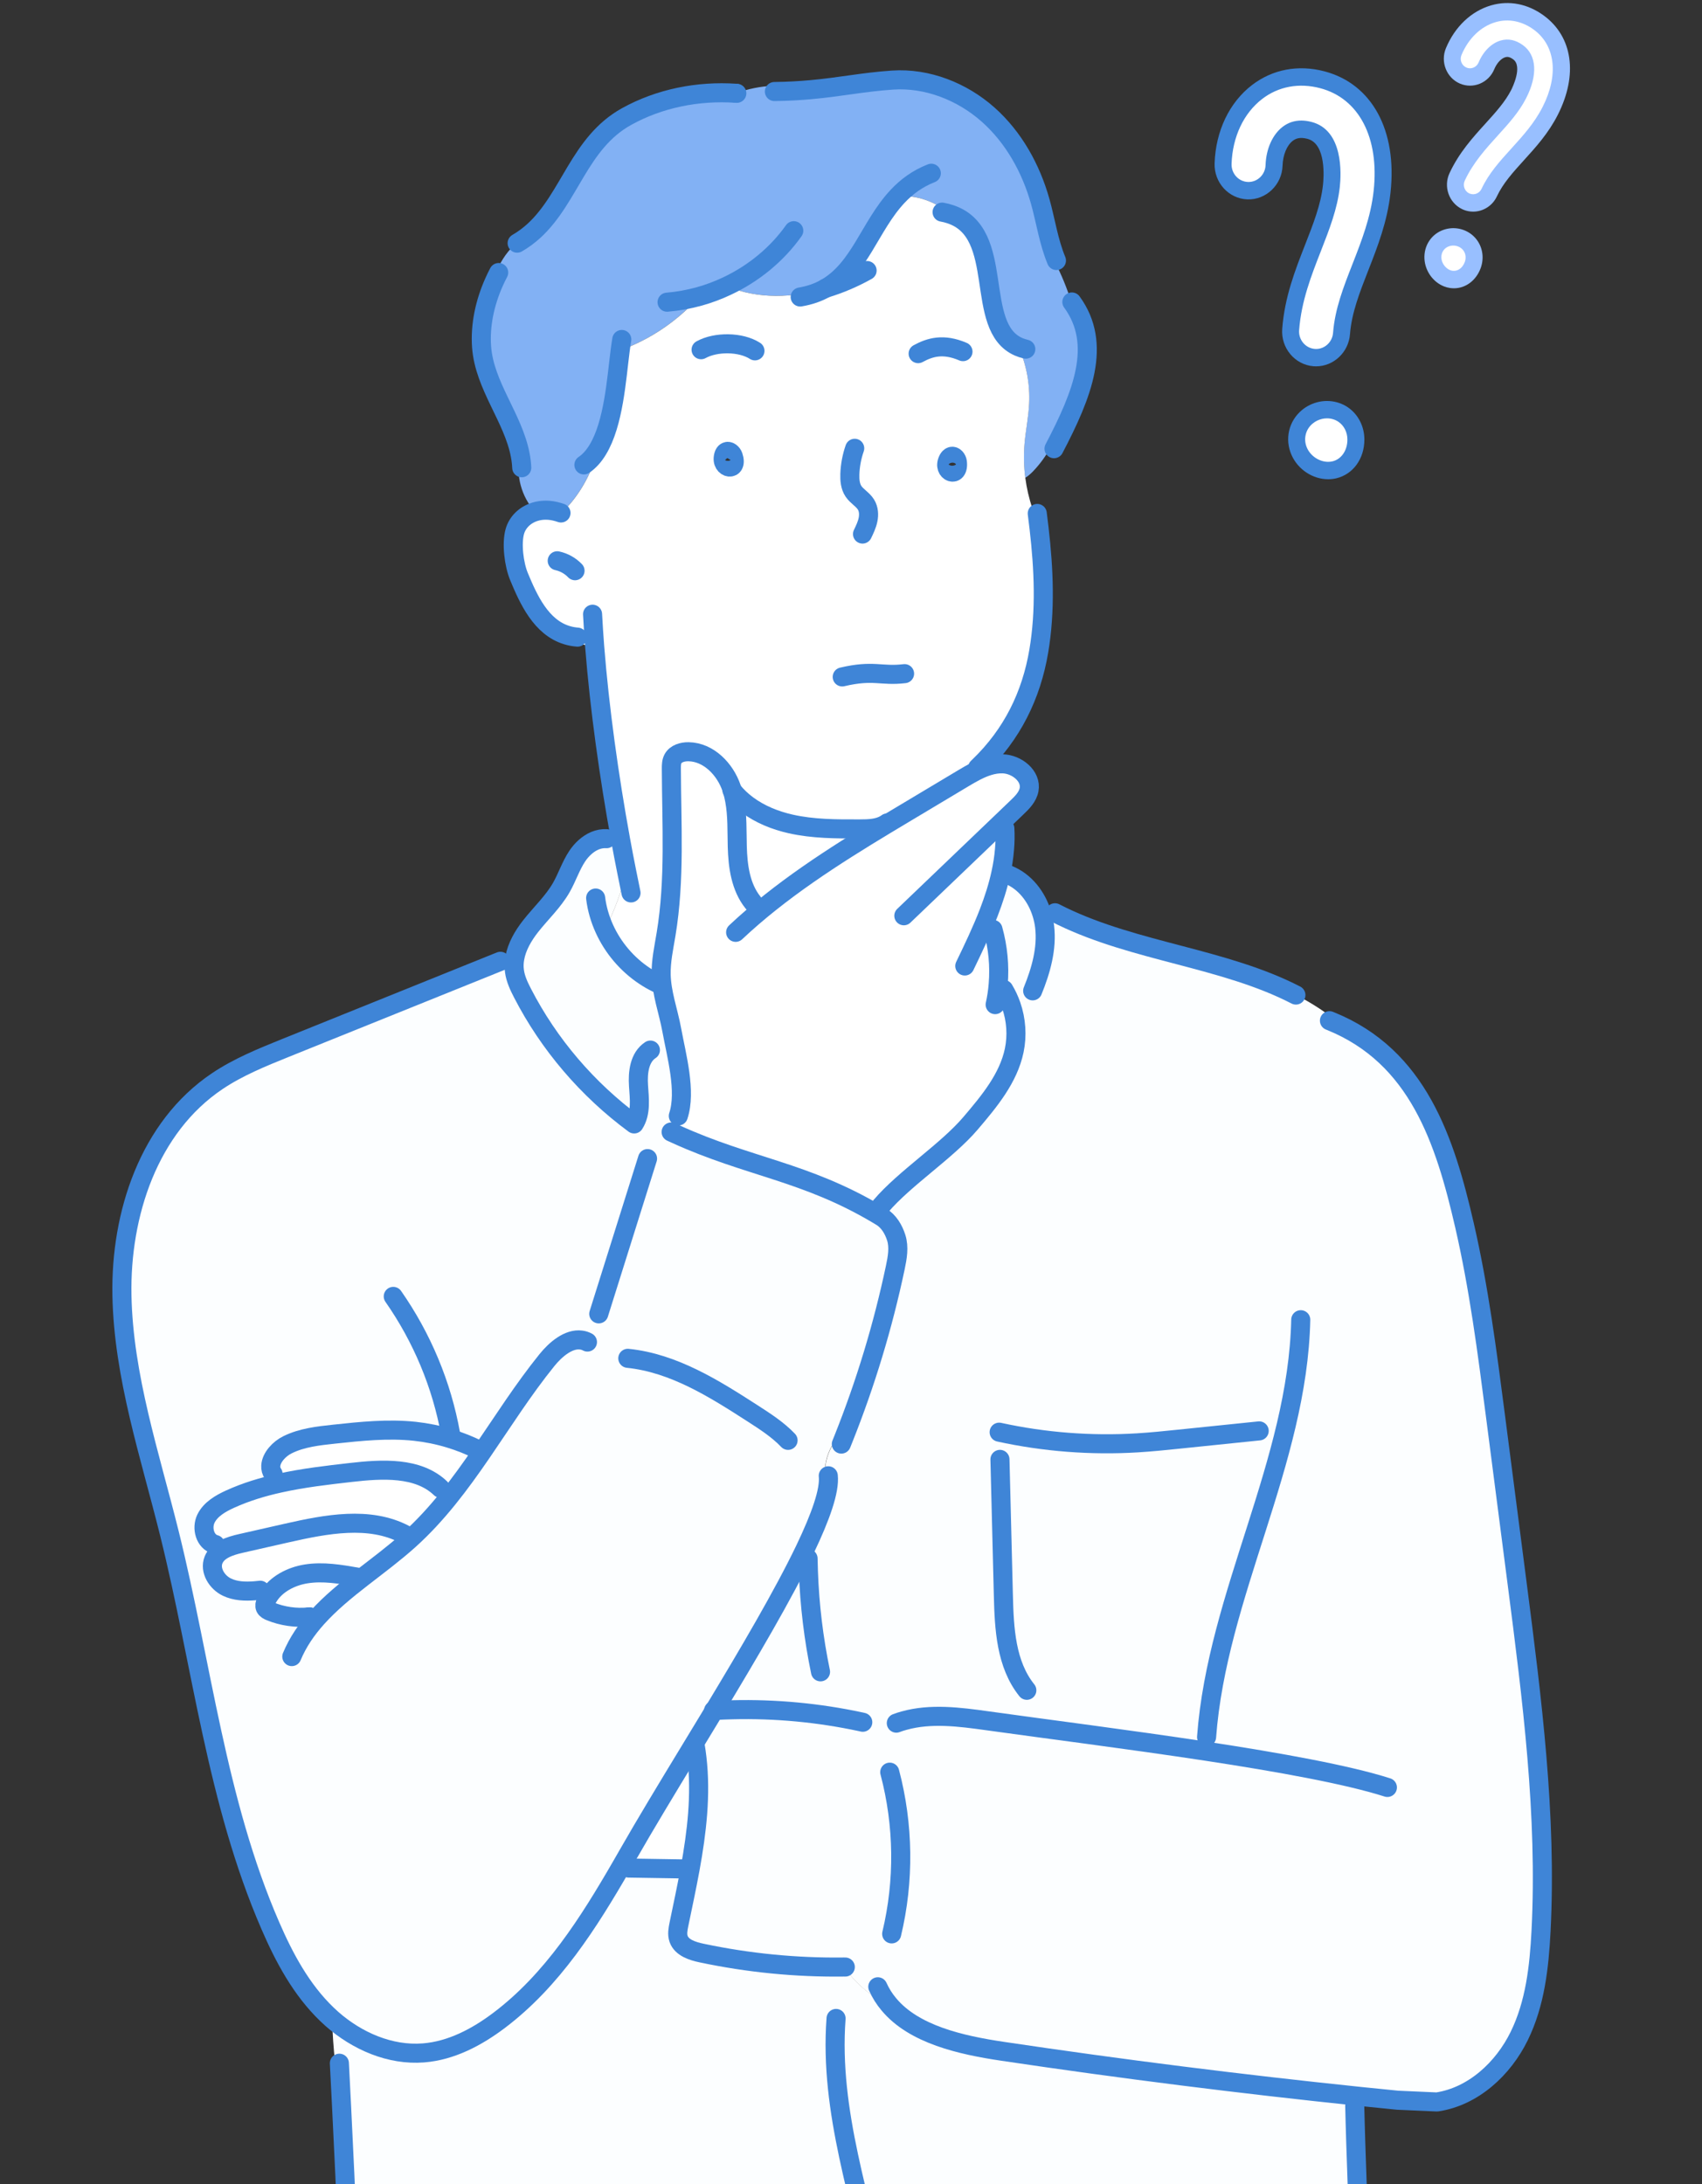
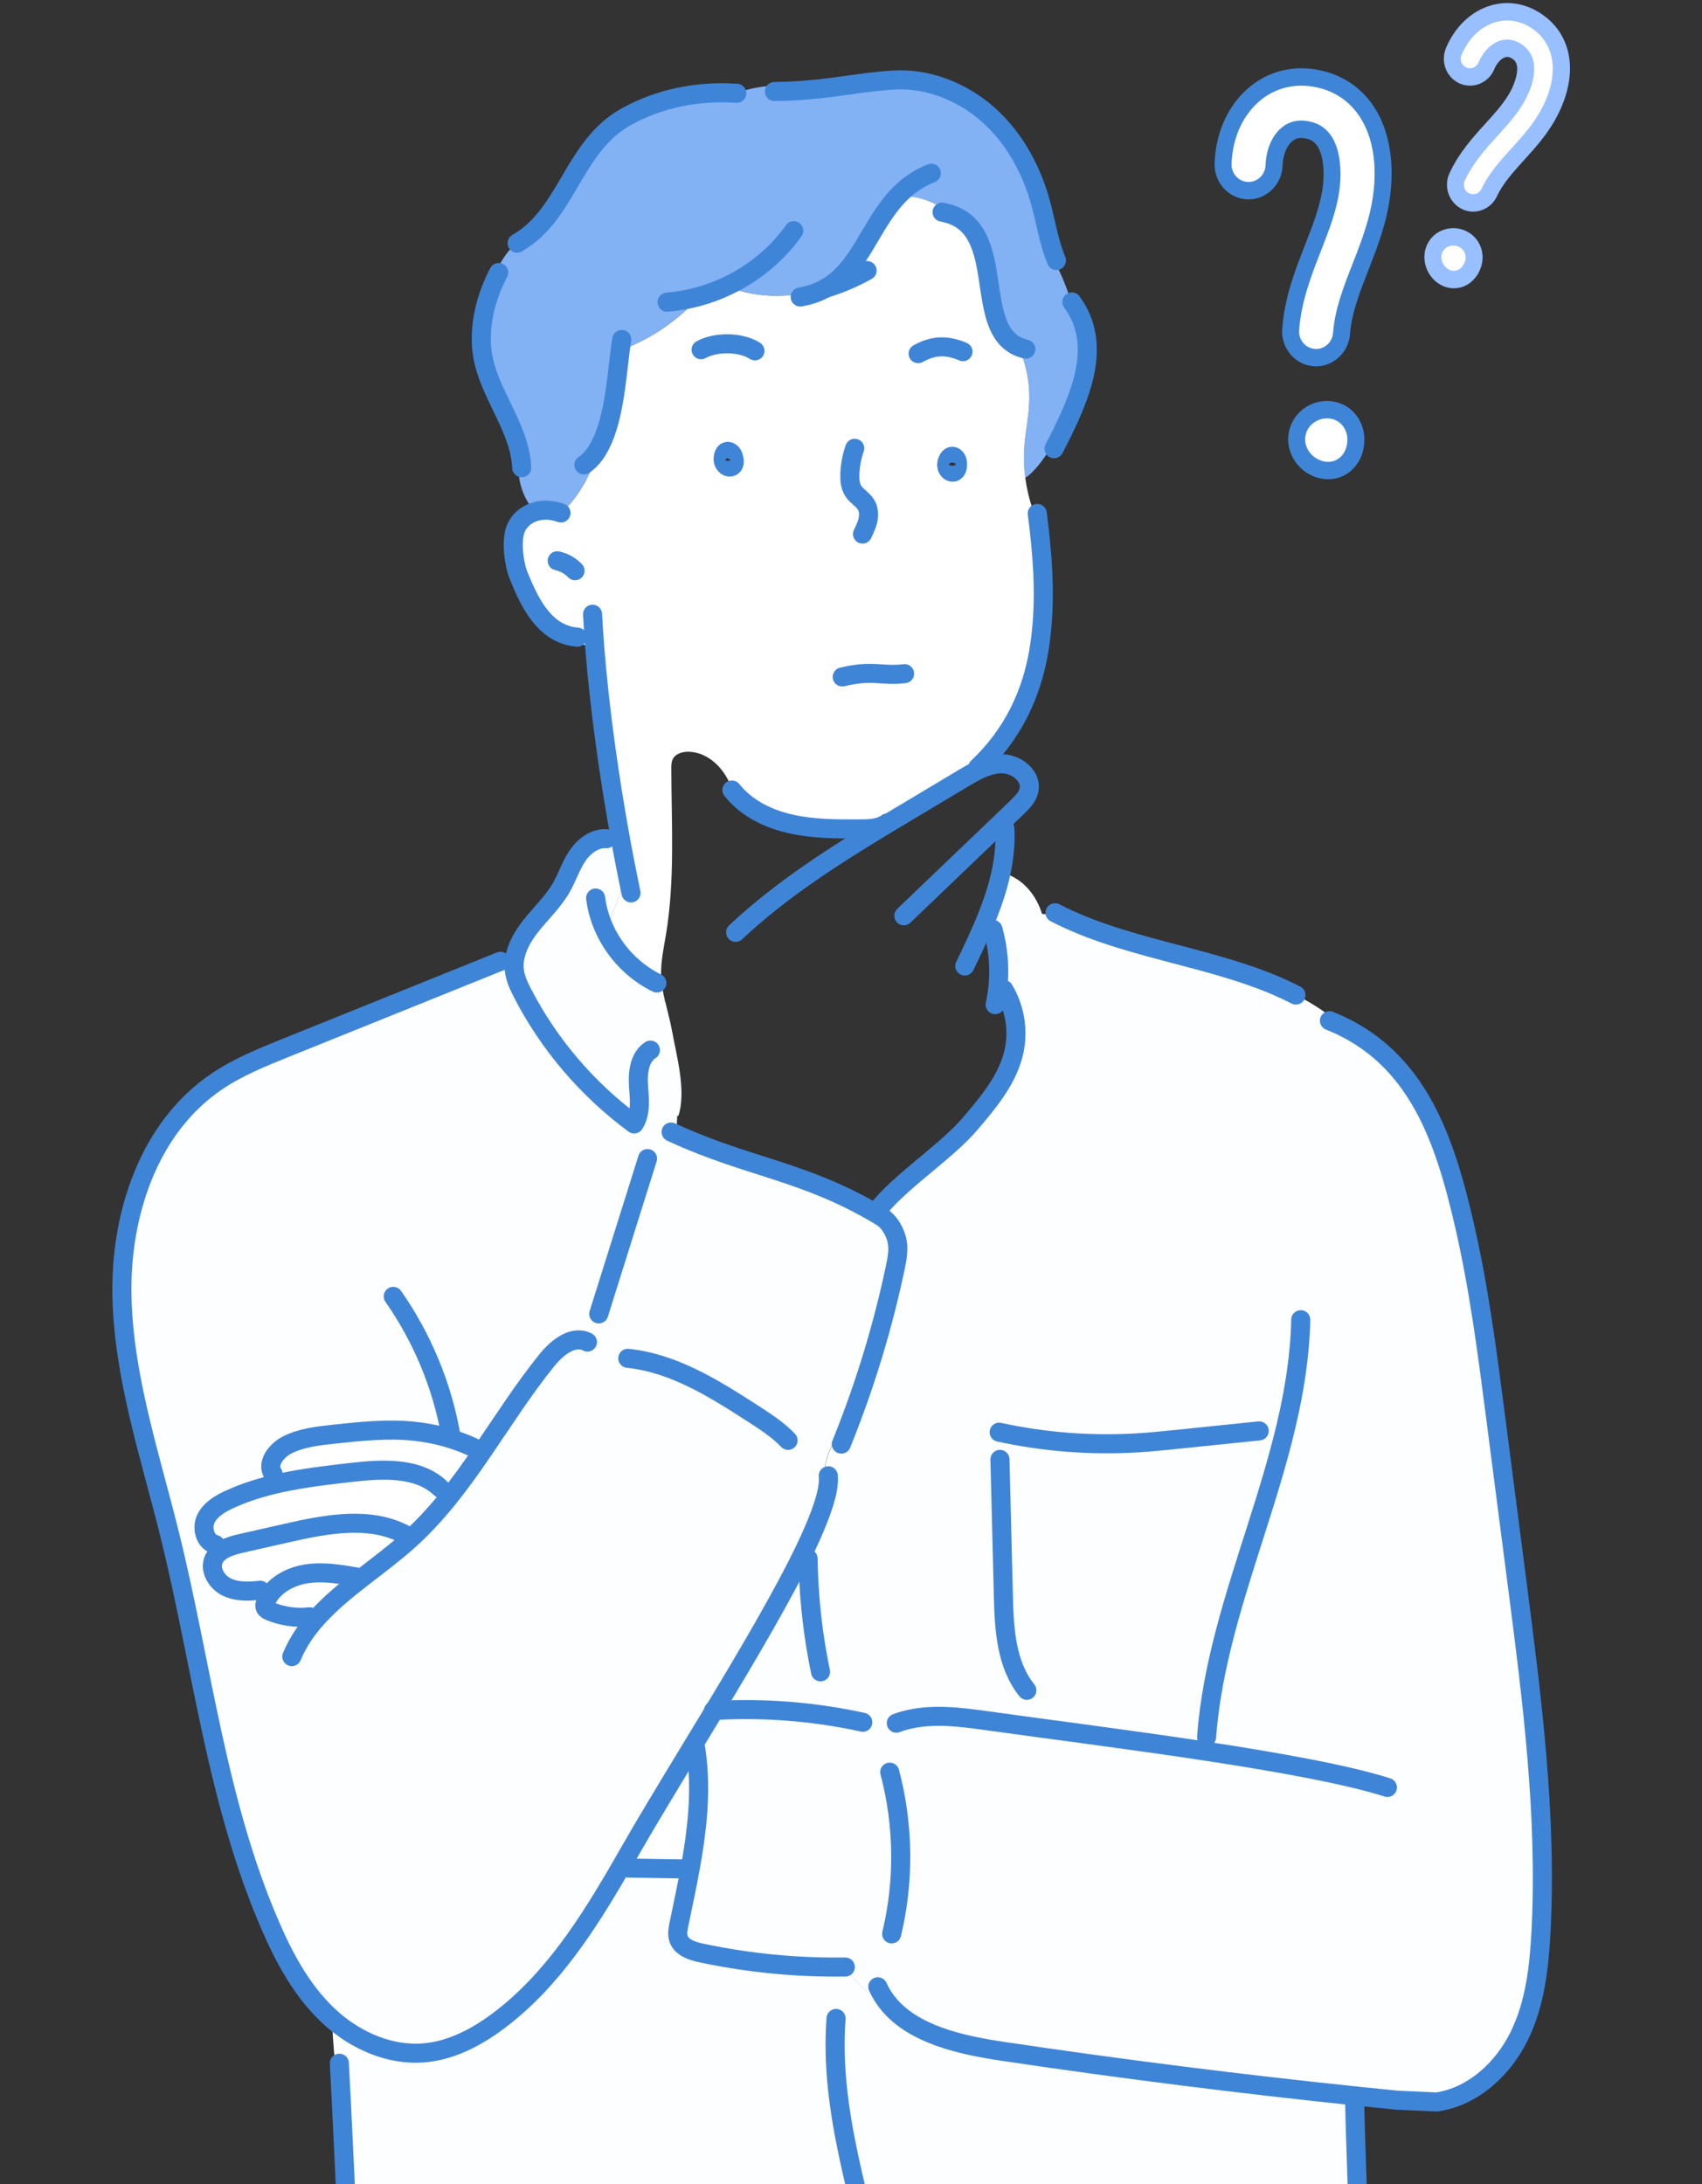
<svg xmlns="http://www.w3.org/2000/svg" width="120" height="154" viewBox="0 0 120 154" fill="none">
  <rect x="0" y="0" width="120" height="154" fill="#333333" stroke="none" />
  <g clip-path="url(#clip0_4966_2497)">
    <path d="M93.8 71.993C99.99 74.496 101.874 80.428 103.248 86.384C104.266 90.791 104.846 95.278 105.424 99.759C105.936 103.727 106.449 107.697 106.963 111.662C108.011 119.787 109.063 127.961 108.647 136.14C108.517 138.676 108.231 141.264 107.108 143.554C105.984 145.847 103.882 147.812 101.309 148.201L98.521 148.077C97.634 147.989 96.747 147.901 95.861 147.808C87.443 146.933 79.048 145.873 70.682 144.629C67.753 144.193 64.428 143.449 62.654 141.308C61.38 140.805 60.332 139.815 59.495 138.696C56.131 138.739 52.765 138.408 49.478 137.714C48.819 137.575 48.063 137.335 47.842 136.714C47.725 136.386 47.794 136.028 47.865 135.688C48.132 134.398 48.412 133.101 48.65 131.798C49.125 129.181 49.434 126.548 49.135 123.94C49.102 123.67 49.066 123.4 49.021 123.133L48.888 123.052C49.291 122.387 49.697 121.717 50.103 121.048C50.574 120.766 51.11 120.593 51.658 120.554C51.227 120.564 50.798 120.582 50.369 120.604C52.832 116.522 55.24 112.431 56.772 109.235C57.875 106.932 58.523 105.095 58.41 104.058L58.144 104.036C58.163 103.798 58.171 103.557 58.202 103.321C58.297 102.576 58.629 101.859 59.136 101.298L59.478 101.433C61.037 97.525 62.26 93.486 63.128 89.374C63.274 88.677 63.41 87.945 63.194 87.266C63.01 86.686 62.669 86.107 62.142 85.788C62.047 85.728 61.949 85.672 61.855 85.615C61.942 85.426 62.014 85.229 62.092 85.038L62.115 85.046C63.799 83.068 66.763 81.172 68.448 79.194C69.758 77.653 71.11 76.028 71.519 74.068C71.739 73.016 71.66 71.904 71.307 70.886L71.271 70.899C71.069 70.352 70.77 69.846 70.391 69.402C70.501 68.103 70.378 66.788 70.023 65.529L70.075 65.512C69.958 65.123 69.839 64.734 69.72 64.345C70.075 63.431 70.373 62.503 70.576 61.562L71.094 61.671C72.28 62.144 73.102 63.229 73.469 64.437C73.923 64.456 74.373 64.574 74.781 64.774L74.874 64.593C80.083 67.117 86.318 67.54 91.377 70.15C92.261 70.604 93.109 71.125 93.909 71.738L93.802 71.993L93.8 71.993Z" fill="#FCFEFF" />
-     <path d="M51.804 56.432C52.084 56.589 52.392 56.701 52.709 56.761C53.588 57.413 54.654 57.844 55.737 58.089C57.328 58.449 58.977 58.449 60.613 58.444C61.245 58.441 61.927 58.426 62.452 58.091L62.475 58.13C63.071 57.771 63.669 57.414 64.267 57.057C65.489 56.325 66.712 55.593 67.934 54.864C68.215 54.696 68.501 54.528 68.794 54.377C69.397 54.069 70.027 53.836 70.698 53.854C71.696 53.879 72.739 54.721 72.556 55.681C72.459 56.19 72.065 56.585 71.686 56.945C71.333 57.282 70.983 57.619 70.633 57.953C70.689 58.595 70.748 59.24 70.805 59.882L70.823 59.882C70.777 60.449 70.687 61.012 70.566 61.565C70.363 62.506 70.062 63.434 69.71 64.348C69.829 64.737 69.945 65.126 70.064 65.515L70.013 65.532C70.366 66.791 70.491 68.106 70.382 69.406C70.76 69.846 71.058 70.355 71.261 70.902L71.297 70.889C71.65 71.907 71.729 73.019 71.509 74.071C71.1 76.034 69.748 77.659 68.438 79.198C66.755 81.176 63.789 83.071 62.105 85.049L62.081 85.041C62.004 85.235 61.932 85.432 61.844 85.618C56.762 82.603 52.753 82.297 47.667 79.98L47.686 79.941C47.709 79.521 47.727 79.1 47.751 78.68L47.831 78.681C48.408 76.948 47.699 74.428 47.371 72.631C47.248 71.96 47.063 71.298 46.906 70.637C46.759 70.009 46.635 69.379 46.62 68.734C46.596 67.772 46.81 66.82 46.967 65.87C47.606 62.017 47.352 58.086 47.34 54.184C47.34 53.95 47.343 53.706 47.454 53.5C47.65 53.133 48.126 52.995 48.552 53.003C49.977 53.025 51.133 54.24 51.583 55.557C51.606 55.619 51.623 55.678 51.64 55.74C51.709 55.969 51.766 56.2 51.807 56.434L51.804 56.432Z" fill="white" />
    <path d="M31.689 101.415C30.895 101.174 30.076 101.008 29.249 100.918C27.355 100.712 25.445 100.915 23.55 101.12C22.431 101.24 21.284 101.367 20.279 101.862C19.684 102.155 19.124 102.762 19.091 103.349L19.156 103.349C19.251 103.794 19.452 104.215 19.739 104.568C18.53 104.835 17.344 105.192 16.217 105.702C15.537 106.012 14.843 106.416 14.52 107.077C14.196 107.74 14.45 108.702 15.175 108.896L15.228 108.827C15.407 108.971 15.593 109.101 15.788 109.222L15.788 109.229C15.463 109.408 15.191 109.651 15.056 109.993C14.77 110.718 15.289 111.561 16.004 111.905C16.599 112.19 17.278 112.213 17.947 112.163C18.21 112.369 18.526 112.501 18.858 112.543L18.922 112.583C18.856 112.69 18.795 112.804 18.745 112.924C18.686 113.059 18.64 113.215 18.703 113.352C18.764 113.481 18.907 113.555 19.043 113.61C19.906 113.965 20.859 114.102 21.789 114.006C21.964 114.08 22.172 114.11 22.351 114.064C23.278 113.031 24.389 112.124 25.53 111.237C26.646 110.368 27.792 109.523 28.823 108.594C30.841 106.779 32.448 104.616 33.979 102.384L33.774 102.246C33.105 101.912 32.406 101.631 31.686 101.415L31.689 101.415ZM41.946 59.522C42.524 59.524 43.106 59.413 43.645 59.201L43.757 59.18C43.897 59.943 44.039 60.692 44.187 61.427L44.175 61.427C43.834 62.813 43.342 64.162 42.704 65.442L42.616 65.482C43.223 66.819 44.212 67.988 45.451 68.808L45.335 68.979C45.957 69.407 46.476 69.981 46.839 70.642L46.904 70.627C47.061 71.291 47.246 71.953 47.369 72.621C47.697 74.416 48.406 76.939 47.829 78.674L47.749 78.673C47.726 79.088 47.707 79.511 47.684 79.932L47.665 79.97C52.751 82.288 56.76 82.593 61.842 85.609C61.937 85.666 62.034 85.724 62.129 85.781C62.656 86.101 62.997 86.68 63.181 87.259C63.397 87.939 63.264 88.671 63.115 89.367C62.248 93.48 61.025 97.518 59.465 101.427L59.124 101.292C58.616 101.853 58.287 102.569 58.19 103.315C58.158 103.55 58.15 103.792 58.131 104.03L58.397 104.051C58.51 105.086 57.862 106.926 56.76 109.229C55.23 112.425 52.822 116.516 50.357 120.598C50.27 120.746 50.18 120.893 50.093 121.039C49.687 121.711 49.281 122.378 48.878 123.043C48.767 123.229 48.656 123.412 48.543 123.595C46.996 126.142 45.512 128.594 44.295 130.724C44.142 130.989 43.991 131.254 43.838 131.519C41.5 135.57 38.948 139.607 35.193 142.442C33.633 143.619 31.824 144.584 29.858 144.74C27.502 144.927 25.172 143.903 23.408 142.352C23.283 142.243 23.161 142.131 23.044 142.014C21.244 140.278 20.044 138.036 19.056 135.761C15.255 127.005 14.242 117.379 11.949 108.136C10.569 102.577 8.706 97.049 8.596 91.329C8.485 85.609 10.489 79.466 15.322 76.223C16.796 75.235 18.463 74.558 20.119 73.888C25.519 71.704 29.625 70.061 34.977 67.897C35.422 67.805 35.862 67.69 36.295 67.552C36.44 66.74 36.891 65.966 37.413 65.3C38.126 64.388 38.998 63.583 39.574 62.579C39.988 61.858 40.239 61.053 40.699 60.361C41.004 59.9 41.44 59.487 41.946 59.273L41.948 59.519L41.946 59.522Z" fill="#FCFEFF" />
    <path d="M51.886 6.577C53.559 5.958 55.426 5.868 57.154 6.32C59.261 6.131 60.844 5.786 62.914 5.644C65.368 5.474 67.831 6.457 69.653 8.072C71.475 9.688 72.686 11.892 73.335 14.206C73.723 15.594 73.924 17.033 74.478 18.366L74.356 18.429C74.832 19.348 75.227 20.31 75.535 21.299L75.566 21.29C77.737 24.269 76.312 27.803 74.306 31.635L74.081 31.529C73.737 32.154 73.314 32.736 72.817 33.251C72.66 33.411 72.48 33.573 72.285 33.688C72.182 32.897 72.163 32.096 72.23 31.299C72.309 30.351 72.51 29.417 72.555 28.465C72.625 27.091 72.361 25.704 71.806 24.446C68.59 23.036 70.982 16.412 66.993 15.098C65.974 14.221 64.615 13.722 63.277 13.847C61.317 15.937 60.615 18.974 58.184 20.33C55.894 21.02 53.449 21.101 51.266 20.191L51.256 20.17C50.628 20.468 49.977 20.712 49.309 20.898C47.808 22.604 45.866 23.927 43.724 24.699C43.46 26.746 43.263 29.859 42.143 31.703C41.798 33.089 41.136 34.402 40.213 35.502C39.985 35.771 39.685 36.047 39.356 36.11C38.757 35.928 38.2 35.939 37.728 36.082C36.755 35.026 36.341 33.484 36.669 32.09L36.679 32.09C36.176 29.453 34.153 27.202 33.953 24.456C33.84 22.913 34.194 21.324 34.829 19.9L34.78 19.879C35.135 18.331 36.229 16.979 37.649 16.268C40.185 13.938 40.838 10.069 44.166 8.222C46.487 6.931 49.217 6.39 51.883 6.574L51.886 6.577Z" fill="#82B1F4" />
    <path d="M49.131 123.931L48.896 123.936C48.768 123.834 48.654 123.722 48.55 123.595C48.66 123.412 48.771 123.229 48.884 123.043L49.017 123.124C49.063 123.391 49.098 123.661 49.131 123.931Z" fill="#FFFAF8" />
    <path d="M66.998 15.099C70.986 16.41 68.595 23.034 71.811 24.446C72.365 25.702 72.629 27.09 72.559 28.465C72.514 29.416 72.314 30.35 72.234 31.298C72.168 32.093 72.186 32.896 72.289 33.688C72.385 34.428 72.554 35.158 72.796 35.864C72.952 36.325 73.143 36.787 73.255 37.26C73.588 40.138 73.716 43.049 73.236 45.901C72.706 49.047 71.355 51.779 69.037 54.016C68.961 54.141 68.876 54.263 68.787 54.38C68.491 54.53 68.205 54.698 67.927 54.867C66.705 55.598 65.482 56.327 64.26 57.059C63.665 57.416 63.066 57.773 62.468 58.132L62.446 58.094C61.92 58.428 61.241 58.443 60.606 58.446C58.973 58.449 57.321 58.452 55.73 58.091C54.647 57.847 53.582 57.415 52.702 56.763C52.301 56.468 51.939 56.128 51.631 55.739C51.614 55.678 51.594 55.618 51.574 55.556C51.124 54.24 49.968 53.025 48.543 53.002C48.118 52.997 47.641 53.133 47.445 53.5C47.334 53.709 47.331 53.95 47.331 54.183C47.341 58.086 47.595 62.017 46.958 65.87C46.801 66.82 46.588 67.772 46.612 68.734C46.627 69.376 46.75 70.008 46.897 70.636L46.833 70.65C46.472 69.989 45.953 69.416 45.328 68.988L45.444 68.817C44.208 67.996 43.216 66.827 42.609 65.491L42.697 65.451C43.333 64.171 43.827 62.822 44.167 61.438L44.18 61.438C44.035 60.703 43.89 59.955 43.75 59.191C42.944 54.773 42.262 49.937 41.923 45.566C41.205 45.562 40.489 45.281 39.971 44.785C38.151 44.234 37.265 42.274 36.592 40.652C36.239 39.798 36.061 38.344 36.296 37.485C36.475 36.838 37.003 36.3 37.733 36.081C38.205 35.938 38.763 35.927 39.362 36.109C39.69 36.046 39.99 35.77 40.218 35.501C41.141 34.401 41.8 33.091 42.148 31.702C43.268 29.858 43.465 26.746 43.729 24.699C45.87 23.927 47.812 22.604 49.313 20.899C49.981 20.712 50.635 20.466 51.26 20.171L51.27 20.192C53.452 21.101 55.897 21.02 58.187 20.33C60.618 18.975 61.322 15.935 63.279 13.848C64.618 13.723 65.976 14.222 66.995 15.099L66.998 15.099ZM66.837 32.407C66.394 33.302 67.638 33.761 67.495 32.574C67.47 32.358 67.29 32.118 67.075 32.174C66.971 32.201 66.898 32.292 66.847 32.384C66.845 32.395 66.84 32.402 66.837 32.407ZM51.018 32.123C50.771 33.085 52.084 33.294 51.699 32.157C51.629 31.951 51.405 31.751 51.205 31.846C51.109 31.891 51.053 31.996 51.026 32.095C51.026 32.106 51.023 32.113 51.02 32.121L51.018 32.123Z" fill="white" />
    <path d="M48.581 131.777C47.413 131.762 45.488 131.723 44.319 131.709L44.255 131.452C44.12 131.486 43.981 131.507 43.844 131.518C43.997 131.253 44.15 130.989 44.3 130.724C45.517 128.594 47.001 126.141 48.549 123.595C48.653 123.722 48.767 123.833 48.895 123.935L49.13 123.93C49.432 126.54 49.123 129.174 48.646 131.788L48.581 131.777Z" fill="white" />
    <path d="M24.078 148.51C23.698 146.476 23.477 144.418 23.413 142.349C25.177 143.9 27.505 144.924 29.864 144.737C31.83 144.582 33.641 143.616 35.2 142.44C38.955 139.604 41.508 135.566 43.846 131.515C43.985 131.503 44.123 131.479 44.257 131.448L44.321 131.705C45.49 131.719 47.415 131.758 48.584 131.773L48.648 131.784C48.41 133.087 48.13 134.384 47.863 135.674C47.794 136.015 47.725 136.373 47.84 136.701C48.059 137.322 48.815 137.562 49.477 137.701C52.764 138.395 56.131 138.727 59.494 138.683C60.334 139.805 61.38 140.792 62.654 141.296C64.428 143.437 67.751 144.181 70.683 144.617C79.05 145.864 87.449 146.921 95.865 147.797C95.776 148.868 95.688 149.937 95.6 151.011L95.569 151.011C95.835 159.71 96.291 166.277 96.889 175.263C96.893 175.568 96.891 175.873 96.882 176.181L24.718 175.296C24.966 172.831 24.738 170.08 24.723 167.645C24.682 161.263 24.397 154.885 24.078 148.51Z" fill="#FCFEFF" />
    <path d="M25.272 111.065L25.188 111.197C23.998 110.99 22.777 110.78 21.584 110.971C20.521 111.14 19.464 111.689 18.921 112.578L18.857 112.539C18.527 112.496 18.209 112.361 17.945 112.158C17.279 112.209 16.598 112.185 16.002 111.901C15.287 111.558 14.768 110.713 15.054 109.987C15.19 109.645 15.461 109.402 15.791 109.224C16.163 109.023 16.608 108.903 17.023 108.81C18.094 108.567 19.163 108.323 20.233 108.083C22.992 107.459 26.04 106.868 28.532 108.182L28.824 108.588C27.793 109.515 26.649 110.363 25.53 111.232C25.446 111.177 25.356 111.122 25.269 111.065L25.272 111.065Z" fill="white" />
    <path d="M25.185 111.196L25.27 111.064C25.357 111.121 25.444 111.176 25.531 111.231C24.389 112.118 23.278 113.025 22.351 114.058C22.175 114.102 21.964 114.072 21.789 114C20.859 114.097 19.906 113.959 19.043 113.605C18.907 113.549 18.764 113.476 18.703 113.347C18.64 113.212 18.686 113.054 18.745 112.919C18.796 112.799 18.854 112.684 18.922 112.577C19.465 111.686 20.52 111.139 21.585 110.97C22.78 110.779 23.998 110.989 25.188 111.196L25.185 111.196Z" fill="white" />
    <path d="M33.772 102.243L33.977 102.382C32.447 104.614 30.842 106.778 28.821 108.593L28.529 108.186C26.037 106.875 22.989 107.464 20.23 108.087C19.16 108.328 18.091 108.572 17.02 108.815C16.605 108.908 16.157 109.028 15.788 109.229L15.788 109.221C15.591 109.1 15.402 108.97 15.223 108.826L15.171 108.895C14.445 108.704 14.194 107.739 14.515 107.075C14.838 106.415 15.532 106.01 16.213 105.7C17.339 105.188 18.523 104.83 19.735 104.565C19.448 104.213 19.247 103.792 19.151 103.352L19.087 103.351C19.12 102.759 19.68 102.153 20.275 101.86C21.28 101.364 22.428 101.237 23.547 101.117C25.442 100.914 27.352 100.712 29.246 100.915C30.074 101.005 30.892 101.171 31.687 101.412C32.407 101.629 33.105 101.907 33.775 102.243L33.772 102.243Z" fill="white" />
    <path d="M51.019 32.123C51.019 32.123 51.022 32.105 51.025 32.097C51.054 31.998 51.107 31.893 51.203 31.848C51.403 31.75 51.628 31.953 51.697 32.16C52.083 33.295 50.77 33.087 51.017 32.126L51.019 32.123Z" stroke="#3F85D7" stroke-width="1.344" stroke-linecap="round" stroke-linejoin="round" />
    <path d="M66.842 32.409C66.842 32.409 66.85 32.394 66.852 32.386C66.903 32.294 66.976 32.203 67.079 32.176C67.294 32.12 67.475 32.363 67.5 32.576C67.642 33.763 66.399 33.304 66.842 32.409Z" stroke="#3F85D7" stroke-width="1.344" stroke-linecap="round" stroke-linejoin="round" />
    <path d="M60.262 31.607C60.056 32.197 59.94 32.816 59.919 33.437C59.906 33.852 59.942 34.294 60.177 34.643C60.417 35 60.838 35.215 61.06 35.582C61.25 35.895 61.273 36.282 61.201 36.638C61.13 36.991 60.971 37.325 60.812 37.654" stroke="#3F85D7" stroke-width="1.344" stroke-linecap="round" stroke-linejoin="round" />
    <path d="M49.43 24.657C50.465 24.081 52.232 24.095 53.228 24.737" stroke="#3F85D7" stroke-width="1.344" stroke-linecap="round" stroke-linejoin="round" />
    <path d="M64.734 24.934C65.563 24.482 66.503 24.196 67.895 24.793" stroke="#3F85D7" stroke-width="1.344" stroke-linecap="round" stroke-linejoin="round" />
    <path d="M59.381 47.727C61.602 47.204 62.115 47.696 63.777 47.496" stroke="#3F85D7" stroke-width="1.344" stroke-linecap="round" stroke-linejoin="round" />
-     <path d="M47.825 78.681C48.401 76.946 47.693 74.423 47.365 72.628C47.242 71.957 47.057 71.296 46.9 70.635C46.753 70.007 46.63 69.377 46.615 68.733C46.591 67.77 46.804 66.819 46.961 65.869C47.6 62.016 47.346 58.085 47.334 54.183C47.334 53.949 47.337 53.706 47.448 53.499C47.644 53.132 48.12 52.994 48.546 53.002C49.969 53.025 51.125 54.239 51.575 55.556C51.598 55.618 51.615 55.677 51.632 55.739C51.702 55.968 51.758 56.2 51.799 56.434C51.997 57.493 51.952 58.601 51.982 59.684C52.019 61.072 52.212 62.542 53.09 63.633" stroke="#3F85D7" stroke-width="1.344" stroke-linecap="round" stroke-linejoin="round" />
    <path d="M51.866 65.734C55.032 62.756 58.727 60.392 62.472 58.131C63.068 57.771 63.666 57.414 64.265 57.057C65.487 56.325 66.709 55.594 67.932 54.864C68.213 54.696 68.499 54.528 68.792 54.377C69.395 54.069 70.025 53.836 70.696 53.854C71.695 53.879 72.737 54.721 72.555 55.681C72.458 56.19 72.063 56.586 71.684 56.945C71.331 57.282 70.981 57.619 70.631 57.954C68.329 60.16 66.025 62.362 63.725 64.566" stroke="#3F85D7" stroke-width="1.344" stroke-linecap="round" stroke-linejoin="round" />
    <path d="M70.847 58.409C70.875 58.902 70.866 59.394 70.823 59.881C70.778 60.448 70.688 61.008 70.567 61.564C70.364 62.505 70.064 63.433 69.712 64.347C69.215 65.629 68.616 66.881 68.023 68.108" stroke="#3F85D7" stroke-width="1.344" stroke-linecap="round" stroke-linejoin="round" />
    <path d="M70.01 65.528C70.362 66.787 70.487 68.102 70.378 69.401C70.341 69.882 70.268 70.361 70.164 70.832" stroke="#3F85D7" stroke-width="1.344" stroke-linecap="round" stroke-linejoin="round" />
    <path d="M70.772 69.764C70.985 70.118 71.161 70.495 71.295 70.881C71.649 71.899 71.727 73.011 71.508 74.062C71.098 76.025 69.746 77.651 68.436 79.189C66.754 81.167 63.788 83.063 62.103 85.041" stroke="#3F85D7" stroke-width="1.344" stroke-linecap="round" stroke-linejoin="round" />
    <path d="M40.719 44.922C40.453 44.901 40.203 44.854 39.969 44.782C38.149 44.231 37.263 42.27 36.59 40.648C36.237 39.795 36.059 38.341 36.295 37.482C36.473 36.835 37.001 36.297 37.732 36.078C38.203 35.935 38.761 35.924 39.36 36.106C39.424 36.124 39.488 36.146 39.553 36.167" stroke="#3F85D7" stroke-width="1.344" stroke-linecap="round" stroke-linejoin="round" />
    <path d="M41.779 43.306C41.816 44.04 41.869 44.795 41.926 45.565C42.268 49.936 42.946 54.77 43.752 59.189C43.891 59.953 44.034 60.701 44.182 61.437C44.284 61.951 44.386 62.46 44.49 62.956" stroke="#3F85D7" stroke-width="1.344" stroke-linecap="round" stroke-linejoin="round" />
    <path d="M51.603 55.7C51.603 55.7 51.621 55.724 51.634 55.737C51.944 56.126 52.306 56.466 52.705 56.761C53.585 57.414 54.651 57.845 55.734 58.089C57.325 58.45 58.974 58.45 60.611 58.444C61.243 58.442 61.925 58.427 62.45 58.092C62.484 58.069 62.518 58.047 62.552 58.022" stroke="#3F85D7" stroke-width="1.344" stroke-linecap="round" stroke-linejoin="round" />
    <path d="M68.924 54.128L69.044 54.011C71.358 51.775 72.711 49.044 73.241 45.897C73.721 43.045 73.593 40.134 73.261 37.257C73.222 36.905 73.177 36.553 73.132 36.201" stroke="#3F85D7" stroke-width="1.344" stroke-linecap="round" stroke-linejoin="round" />
    <path d="M35.161 19.215C35.044 19.437 34.931 19.666 34.83 19.898C34.193 21.322 33.842 22.913 33.954 24.454C34.154 27.199 36.179 29.451 36.679 32.084C36.735 32.377 36.772 32.672 36.786 32.978" stroke="#3F85D7" stroke-width="1.344" stroke-linecap="round" stroke-linejoin="round" />
    <path d="M43.84 23.935C43.799 24.165 43.762 24.421 43.727 24.698C43.464 26.745 43.267 29.857 42.147 31.7C41.881 32.143 41.559 32.514 41.168 32.779" stroke="#3F85D7" stroke-width="1.344" stroke-linecap="round" stroke-linejoin="round" />
    <path d="M65.662 12.214C64.671 12.603 63.91 13.176 63.279 13.85C61.32 15.941 60.618 18.977 58.188 20.333C57.683 20.617 57.1 20.825 56.417 20.94" stroke="#3F85D7" stroke-width="1.344" stroke-linecap="round" stroke-linejoin="round" />
    <path d="M55.965 16.265C54.78 17.939 53.131 19.287 51.256 20.17C50.628 20.467 49.977 20.711 49.309 20.898C48.565 21.104 47.802 21.243 47.032 21.306" stroke="#3F85D7" stroke-width="1.344" stroke-linecap="round" stroke-linejoin="round" />
    <path d="M51.889 6.578C51.91 6.579 51.929 6.579 51.95 6.579" stroke="#3F85D7" stroke-width="1.344" stroke-linecap="round" stroke-linejoin="round" />
    <path d="M36.461 17.145C36.903 16.889 37.296 16.594 37.651 16.27C40.187 13.94 40.84 10.071 44.167 8.223C46.489 6.933 49.219 6.392 51.885 6.576" stroke="#3F85D7" stroke-width="1.344" stroke-linecap="round" stroke-linejoin="round" />
    <path d="M54.599 6.453C55.555 6.442 56.394 6.393 57.162 6.323C59.268 6.133 60.852 5.788 62.921 5.647C65.375 5.477 67.838 6.459 69.66 8.074C71.483 9.69 72.693 11.894 73.343 14.209C73.73 15.596 73.931 17.036 74.485 18.369" stroke="#3F85D7" stroke-width="1.344" stroke-linecap="round" stroke-linejoin="round" />
    <path d="M66.422 14.957C66.625 14.993 66.818 15.041 66.998 15.103C70.987 16.414 68.595 23.037 71.811 24.449C71.968 24.518 72.137 24.574 72.325 24.617" stroke="#3F85D7" stroke-width="1.344" stroke-linecap="round" stroke-linejoin="round" />
    <path d="M75.572 21.291C77.743 24.271 76.318 27.804 74.314 31.635" stroke="#3F85D7" stroke-width="1.344" stroke-linecap="round" stroke-linejoin="round" />
    <path d="M39.287 39.538C39.766 39.641 40.209 39.89 40.543 40.24" stroke="#3F85D7" stroke-width="1.344" stroke-linecap="round" stroke-linejoin="round" />
    <path d="M42.764 59.132C42.478 59.113 42.204 59.169 41.944 59.276C41.441 59.488 41.002 59.904 40.697 60.364C40.237 61.056 39.984 61.864 39.572 62.582C38.997 63.586 38.127 64.391 37.411 65.303C36.887 65.969 36.438 66.744 36.294 67.555C36.241 67.855 36.227 68.162 36.272 68.468C36.345 69.018 36.588 69.534 36.845 70.03C38.701 73.631 41.414 76.81 44.712 79.244C45.215 78.463 45.078 77.466 45.018 76.544C44.957 75.622 45.074 74.551 45.857 74.037" stroke="#3F85D7" stroke-width="1.344" stroke-linecap="round" stroke-linejoin="round" />
    <path d="M41.996 63.316C42.087 64.066 42.3 64.797 42.614 65.486C43.221 66.822 44.21 67.991 45.449 68.812C45.725 68.997 46.014 69.162 46.312 69.307" stroke="#3F85D7" stroke-width="1.344" stroke-linecap="round" stroke-linejoin="round" />
-     <path d="M71.086 61.673C72.272 62.147 73.094 63.232 73.461 64.439C73.55 64.733 73.616 65.031 73.651 65.332C73.835 66.871 73.395 68.418 72.809 69.86" stroke="#3F85D7" stroke-width="1.344" stroke-linecap="round" stroke-linejoin="round" />
    <path d="M74.383 64.356C74.542 64.438 74.703 64.519 74.862 64.596C80.073 67.123 86.309 67.546 91.368 70.157" stroke="#3F85D7" stroke-width="1.344" stroke-linecap="round" stroke-linejoin="round" />
    <path d="M35.282 67.777C35.18 67.819 35.079 67.859 34.978 67.898C29.624 70.062 25.52 71.708 20.119 73.889C18.464 74.559 16.797 75.234 15.323 76.224C10.489 79.467 8.489 85.61 8.597 91.33C8.707 97.05 10.57 102.578 11.95 108.137C14.242 117.38 15.256 127.006 19.057 135.763C20.042 138.04 21.242 140.279 23.044 142.015C23.164 142.129 23.287 142.241 23.409 142.353C25.173 143.904 27.5 144.928 29.859 144.741C31.825 144.586 33.636 143.62 35.194 142.444C38.949 139.608 41.501 135.571 43.839 131.52C43.992 131.255 44.145 130.99 44.296 130.725C45.513 128.595 46.997 126.143 48.544 123.596C48.655 123.413 48.766 123.23 48.879 123.044C49.282 122.379 49.688 121.709 50.094 121.04C50.181 120.892 50.271 120.747 50.358 120.599C52.82 116.517 55.228 112.426 56.761 109.23C57.863 106.927 58.511 105.09 58.398 104.052" stroke="#3F85D7" stroke-width="1.344" stroke-linecap="round" stroke-linejoin="round" />
    <path d="M59.318 101.816C59.371 101.688 59.422 101.56 59.473 101.43C61.032 97.522 62.255 93.483 63.123 89.371C63.269 88.674 63.404 87.942 63.188 87.262C63.005 86.683 62.664 86.104 62.136 85.785C62.042 85.724 61.944 85.669 61.849 85.612C56.767 82.596 52.758 82.291 47.672 79.973C47.554 79.921 47.436 79.868 47.318 79.812" stroke="#3F85D7" stroke-width="1.344" stroke-linecap="round" stroke-linejoin="round" />
    <path d="M45.655 81.687C45.529 82.086 45.405 82.484 45.278 82.886C44.259 86.134 43.237 89.385 42.216 92.635" stroke="#3F85D7" stroke-width="1.344" stroke-linecap="round" stroke-linejoin="round" />
    <path d="M41.418 94.623C41.275 94.546 41.126 94.499 40.976 94.481C40.093 94.358 39.166 95.144 38.563 95.894C36.901 97.949 35.478 100.199 33.982 102.382C32.452 104.614 30.847 106.777 28.827 108.592C27.795 109.519 26.652 110.367 25.533 111.236C24.392 112.122 23.281 113.03 22.354 114.062C21.618 114.88 21 115.775 20.574 116.799" stroke="#3F85D7" stroke-width="1.344" stroke-linecap="round" stroke-linejoin="round" />
    <path d="M44.264 95.769C47.499 96.102 50.349 97.902 53.06 99.649C53.946 100.22 54.839 100.795 55.563 101.553" stroke="#3F85D7" stroke-width="1.344" stroke-linecap="round" stroke-linejoin="round" />
    <path d="M21.791 113.999C21.807 114 21.82 113.997 21.836 113.995" stroke="#3F85D7" stroke-width="1.344" stroke-linecap="round" stroke-linejoin="round" />
    <path d="M25.188 111.196C23.998 110.989 22.777 110.779 21.585 110.969C20.523 111.138 19.465 111.687 18.922 112.576C18.856 112.683 18.796 112.798 18.745 112.918C18.686 113.053 18.641 113.209 18.703 113.346C18.764 113.475 18.907 113.548 19.043 113.604C19.906 113.958 20.859 114.096 21.789 113.999" stroke="#3F85D7" stroke-width="1.344" stroke-linecap="round" stroke-linejoin="round" />
    <path d="M18.351 112.121C18.217 112.137 18.082 112.149 17.945 112.16C17.279 112.211 16.598 112.187 16.002 111.902C15.287 111.56 14.768 110.715 15.054 109.989C15.19 109.647 15.461 109.404 15.791 109.226C16.163 109.025 16.608 108.905 17.023 108.812C18.094 108.569 19.163 108.325 20.233 108.084C22.992 107.461 26.04 106.87 28.532 108.183" stroke="#3F85D7" stroke-width="1.344" stroke-linecap="round" stroke-linejoin="round" />
    <path d="M15.175 108.894C14.45 108.703 14.199 107.737 14.52 107.074C14.843 106.413 15.537 106.009 16.217 105.699C17.344 105.186 18.528 104.829 19.74 104.564C21.378 104.202 23.064 104.007 24.733 103.817C26.939 103.564 29.47 103.413 31.056 104.929" stroke="#3F85D7" stroke-width="1.344" stroke-linecap="round" stroke-linejoin="round" />
    <path d="M19.254 103.921C19.127 103.74 19.078 103.545 19.091 103.347C19.124 102.76 19.684 102.15 20.279 101.86C21.285 101.364 22.432 101.237 23.551 101.117C25.446 100.914 27.356 100.712 29.251 100.915C30.078 101.005 30.897 101.171 31.692 101.412C32.411 101.629 33.11 101.907 33.779 102.244" stroke="#3F85D7" stroke-width="1.344" stroke-linecap="round" stroke-linejoin="round" />
    <path d="M44.322 131.708C45.491 131.722 47.416 131.761 48.585 131.776" stroke="#3F85D7" stroke-width="1.344" stroke-linecap="round" stroke-linejoin="round" />
    <path d="M49.024 123.123C49.069 123.391 49.105 123.66 49.137 123.93C49.44 126.54 49.13 129.174 48.653 131.788C48.414 133.091 48.135 134.388 47.868 135.678C47.799 136.018 47.73 136.377 47.845 136.704C48.064 137.325 48.819 137.565 49.481 137.704C52.768 138.398 56.134 138.73 59.498 138.686C59.531 138.687 59.562 138.687 59.598 138.687" stroke="#3F85D7" stroke-width="1.344" stroke-linecap="round" stroke-linejoin="round" />
    <path d="M50.311 120.6C50.329 120.6 50.35 120.6 50.368 120.598C50.797 120.572 51.228 120.557 51.657 120.547C54.686 120.473 57.723 120.76 60.681 121.395C60.73 121.406 60.781 121.417 60.83 121.428" stroke="#3F85D7" stroke-width="1.344" stroke-linecap="round" stroke-linejoin="round" />
    <path d="M63.195 121.491C63.379 121.421 63.563 121.362 63.749 121.313C65.62 120.789 67.656 121.05 69.603 121.323C73.713 121.898 79.558 122.637 85.051 123.472C90.183 124.254 95.007 125.125 97.819 126.025" stroke="#3F85D7" stroke-width="1.344" stroke-linecap="round" stroke-linejoin="round" />
    <path d="M91.71 93.048C91.494 103.119 85.815 112.424 85.07 122.471" stroke="#3F85D7" stroke-width="1.344" stroke-linecap="round" stroke-linejoin="round" />
    <path d="M62.732 124.948C63.716 128.665 63.764 132.613 62.868 136.35" stroke="#3F85D7" stroke-width="1.344" stroke-linecap="round" stroke-linejoin="round" />
    <path d="M61.891 140.079C62.094 140.533 62.352 140.939 62.66 141.307C64.434 143.448 67.756 144.192 70.688 144.628C79.054 145.875 87.451 146.932 95.866 147.807C96.752 147.9 97.639 147.991 98.526 148.076L101.314 148.2C103.886 147.813 105.989 145.846 107.112 143.553C108.236 141.263 108.521 138.675 108.652 136.14C109.068 127.961 108.016 119.787 106.968 111.662C106.456 107.694 105.941 103.727 105.429 99.759C104.849 95.278 104.268 90.789 103.253 86.384C101.879 80.428 99.993 74.496 93.805 71.993C93.782 71.983 93.759 71.975 93.733 71.964" stroke="#3F85D7" stroke-width="1.344" stroke-linecap="round" stroke-linejoin="round" />
    <path d="M70.502 102.895C70.582 106.095 70.663 109.298 70.743 112.5C70.802 114.831 70.924 117.338 72.397 119.175" stroke="#3F85D7" stroke-width="1.344" stroke-linecap="round" stroke-linejoin="round" />
    <path d="M70.445 100.977C73.637 101.674 76.928 101.928 80.193 101.729C81.177 101.669 82.154 101.568 83.136 101.467C85.016 101.274 86.9 101.078 88.779 100.886" stroke="#3F85D7" stroke-width="1.344" stroke-linecap="round" stroke-linejoin="round" />
    <path d="M23.928 145.469C23.979 146.483 24.031 147.494 24.082 148.505C24.4 154.879 24.688 161.255 24.725 167.635C24.741 170.07 24.971 172.82 24.721 175.285C24.7 175.495 24.677 175.7 24.649 175.905" stroke="#3F85D7" stroke-width="1.344" stroke-linecap="round" stroke-linejoin="round" />
    <path d="M56.973 109.885C56.979 110.188 56.986 110.49 56.997 110.793C57.08 113.172 57.367 115.54 57.851 117.873" stroke="#3F85D7" stroke-width="1.344" stroke-linecap="round" stroke-linejoin="round" />
    <path d="M58.947 142.312C58.453 148.929 60.777 155.151 62.029 161.546C63.174 167.399 61.789 169.411 62.373 175.034" stroke="#3F85D7" stroke-width="1.344" stroke-linecap="round" stroke-linejoin="round" />
    <path d="M95.516 148.465C95.535 149.338 95.561 150.187 95.586 151.019C95.852 159.716 96.307 166.278 96.904 175.262C96.921 175.526 96.941 175.796 96.958 176.063" stroke="#3F85D7" stroke-width="1.344" stroke-linecap="round" stroke-linejoin="round" />
    <path d="M27.727 91.403C29.757 94.309 31.146 97.638 31.768 101.099" stroke="#3F85D7" stroke-width="1.344" stroke-linecap="round" stroke-linejoin="round" />
    <path d="M58.185 20.332C59.211 20.024 60.21 19.593 61.135 19.075" stroke="#3F85D7" stroke-width="1.344" stroke-linecap="round" stroke-linejoin="round" />
    <ellipse cx="0.646" cy="0.643" rx="0.646" ry="0.643" transform="matrix(1 0.012 -0.013 1 21.154 113.349)" fill="#3F85D7" />
    <path d="M92.797 25.216C92.75 25.216 92.702 25.216 92.655 25.209C91.665 25.129 90.926 24.242 91.005 23.226C91.169 21.076 91.888 19.24 92.583 17.466C93.164 15.979 93.715 14.575 93.875 13.113C93.963 12.312 94.114 9.663 92.34 9.195C91.723 9.033 91.219 9.111 90.796 9.435C90.226 9.873 89.866 10.705 89.832 11.663C89.799 12.682 88.963 13.474 87.973 13.441C86.98 13.407 86.204 12.552 86.24 11.534C86.311 9.439 87.187 7.597 88.641 6.481C89.936 5.488 91.568 5.183 93.234 5.622C96.282 6.426 97.896 9.456 97.448 13.527C97.232 15.485 96.565 17.192 95.919 18.84C95.298 20.427 94.71 21.926 94.589 23.515C94.515 24.48 93.727 25.214 92.799 25.214L92.797 25.216Z" fill="white" />
    <path d="M92.795 25.828C92.732 25.828 92.669 25.826 92.603 25.822C91.287 25.715 90.3 24.531 90.404 23.18C90.575 20.937 91.311 19.058 92.023 17.24C92.59 15.79 93.126 14.425 93.276 13.046C93.331 12.564 93.526 10.144 92.187 9.79C91.62 9.64 91.336 9.786 91.149 9.927C90.728 10.25 90.451 10.924 90.427 11.686C90.382 13.035 89.265 14.1 87.95 14.058C86.627 14.009 85.591 12.871 85.636 11.515C85.713 9.234 86.676 7.22 88.279 5.992C89.722 4.886 91.534 4.544 93.378 5.029C96.736 5.913 98.522 9.197 98.037 13.596C97.812 15.638 97.13 17.381 96.469 19.069C95.865 20.612 95.296 22.067 95.181 23.563C95.084 24.833 94.035 25.828 92.795 25.828ZM91.748 8.5C91.982 8.5 92.227 8.534 92.482 8.601C94.724 9.192 94.564 12.257 94.463 13.183C94.292 14.728 93.729 16.169 93.132 17.695C92.455 19.429 91.752 21.219 91.595 23.277C91.543 23.953 92.038 24.547 92.696 24.6C92.729 24.602 92.761 24.605 92.793 24.605C93.414 24.605 93.938 24.106 93.988 23.471C94.116 21.787 94.719 20.247 95.359 18.614C95.989 17.002 96.642 15.337 96.849 13.46C97.261 9.714 95.818 6.938 93.081 6.218C91.593 5.825 90.141 6.093 88.995 6.973C87.685 7.978 86.897 9.65 86.832 11.557C86.809 12.236 87.327 12.806 87.989 12.829C88.65 12.852 89.206 12.317 89.229 11.643C89.267 10.499 89.717 9.493 90.431 8.943C90.816 8.647 91.257 8.5 91.748 8.5Z" fill="#3F85D7" />
    <path d="M94.708 29.233C94.105 28.819 93.301 28.768 92.613 29.103C92.455 29.18 92.304 29.276 92.167 29.392C91.449 29.99 91.224 30.969 91.606 31.831C91.966 32.643 92.806 33.177 93.644 33.177C93.792 33.177 93.939 33.161 94.085 33.126C94.99 32.909 95.6 32.052 95.6 30.995C95.6 30.276 95.267 29.618 94.711 29.235L94.708 29.233Z" fill="white" />
    <path d="M93.644 33.789C92.552 33.789 91.514 33.103 91.062 32.084C90.564 30.965 90.859 29.692 91.791 28.914C91.966 28.768 92.156 28.646 92.358 28.549C93.236 28.124 94.265 28.191 95.041 28.724C95.764 29.221 96.196 30.069 96.196 30.992C96.196 32.343 95.402 33.44 94.22 33.722C94.033 33.766 93.839 33.789 93.644 33.789ZM93.562 29.496C93.328 29.496 93.09 29.549 92.867 29.657C92.752 29.713 92.642 29.785 92.543 29.868C92.041 30.286 91.881 30.974 92.149 31.576C92.406 32.156 93.02 32.562 93.641 32.562C93.747 32.562 93.848 32.551 93.945 32.528C94.576 32.378 94.999 31.761 94.999 30.992C94.999 30.48 94.765 30.013 94.373 29.743C94.134 29.579 93.851 29.496 93.56 29.496H93.562Z" fill="#3F85D7" />
    <path d="M103.419 14.222C103.387 14.21 103.358 14.197 103.326 14.18C102.703 13.873 102.437 13.107 102.736 12.465C103.369 11.109 104.285 10.1 105.17 9.123C105.913 8.306 106.613 7.534 107.074 6.624C107.327 6.126 108.072 4.44 107.034 3.68C106.671 3.417 106.325 3.336 105.971 3.44C105.494 3.578 105.055 4.026 104.801 4.643C104.528 5.297 103.795 5.597 103.157 5.322C102.52 5.043 102.223 4.29 102.496 3.636C103.054 2.292 104.074 1.318 105.294 0.967C106.379 0.653 107.513 0.874 108.49 1.588C110.275 2.895 110.586 5.28 109.301 7.814C108.682 9.033 107.831 9.971 107.009 10.876C106.217 11.749 105.469 12.573 105.001 13.575C104.717 14.185 104.026 14.46 103.421 14.22L103.419 14.222Z" fill="white" />
    <path d="M103.861 14.922C103.64 14.922 103.417 14.88 103.204 14.797C103.159 14.778 103.114 14.76 103.071 14.737C102.15 14.284 101.758 13.148 102.2 12.204C102.873 10.763 103.818 9.719 104.734 8.71C105.448 7.922 106.121 7.181 106.547 6.345C106.632 6.176 107.366 4.68 106.688 4.184C106.42 3.987 106.258 3.999 106.135 4.033C105.833 4.121 105.534 4.447 105.351 4.886C104.953 5.846 103.863 6.297 102.924 5.89C101.984 5.479 101.545 4.361 101.945 3.398C102.576 1.881 103.737 0.782 105.131 0.378C106.393 0.013 107.71 0.267 108.838 1.091C110.887 2.588 111.267 5.274 109.831 8.1C109.174 9.393 108.296 10.361 107.445 11.298C106.684 12.137 105.968 12.927 105.54 13.843C105.225 14.518 104.559 14.922 103.863 14.922H103.861ZM103.634 13.652C103.949 13.776 104.311 13.629 104.457 13.315C104.964 12.227 105.743 11.37 106.567 10.463C107.364 9.585 108.185 8.68 108.766 7.534C109.905 5.292 109.664 3.207 108.14 2.091C107.314 1.486 106.357 1.297 105.452 1.56C104.408 1.863 103.53 2.708 103.042 3.881C102.9 4.223 103.055 4.618 103.388 4.763C103.721 4.906 104.106 4.747 104.248 4.408C104.575 3.622 105.158 3.043 105.808 2.856C106.339 2.703 106.868 2.814 107.379 3.188C108.347 3.895 108.431 5.29 107.605 6.915C107.105 7.899 106.378 8.7 105.608 9.548C104.752 10.492 103.868 11.467 103.273 12.737C103.118 13.072 103.255 13.474 103.582 13.633C103.598 13.64 103.613 13.649 103.631 13.654L103.634 13.652Z" fill="#98BFFF" />
    <path d="M103.684 17.328C103.393 16.903 102.882 16.665 102.353 16.704C102.232 16.714 102.11 16.737 101.993 16.776C101.381 16.982 100.994 17.561 101.032 18.219C101.068 18.841 101.484 19.404 102.029 19.619C102.126 19.656 102.225 19.683 102.329 19.7C102.97 19.792 103.576 19.39 103.835 18.702C104.01 18.233 103.954 17.721 103.686 17.328H103.684Z" fill="white" />
    <path d="M102.511 20.326C102.421 20.326 102.334 20.319 102.241 20.307C102.095 20.286 101.949 20.247 101.809 20.192C101.035 19.887 100.481 19.109 100.431 18.256C100.377 17.314 100.929 16.485 101.805 16.194C101.967 16.141 102.135 16.107 102.307 16.093C103.045 16.037 103.759 16.374 104.17 16.975C104.555 17.534 104.636 18.261 104.389 18.922C104.062 19.788 103.329 20.326 102.511 20.326ZM102.466 17.314C102.442 17.314 102.419 17.314 102.394 17.317C102.32 17.321 102.246 17.337 102.174 17.36C101.818 17.478 101.604 17.802 101.624 18.183C101.645 18.55 101.904 18.912 102.239 19.046C102.295 19.067 102.349 19.083 102.406 19.09C102.775 19.143 103.112 18.903 103.272 18.48C103.376 18.206 103.347 17.905 103.191 17.681C103.034 17.451 102.759 17.314 102.464 17.314H102.466Z" fill="#98BFFF" />
  </g>
  <defs>
    <clipPath id="clip0_4966_2497">
      <rect width="120" height="154" fill="white" />
    </clipPath>
  </defs>
</svg>